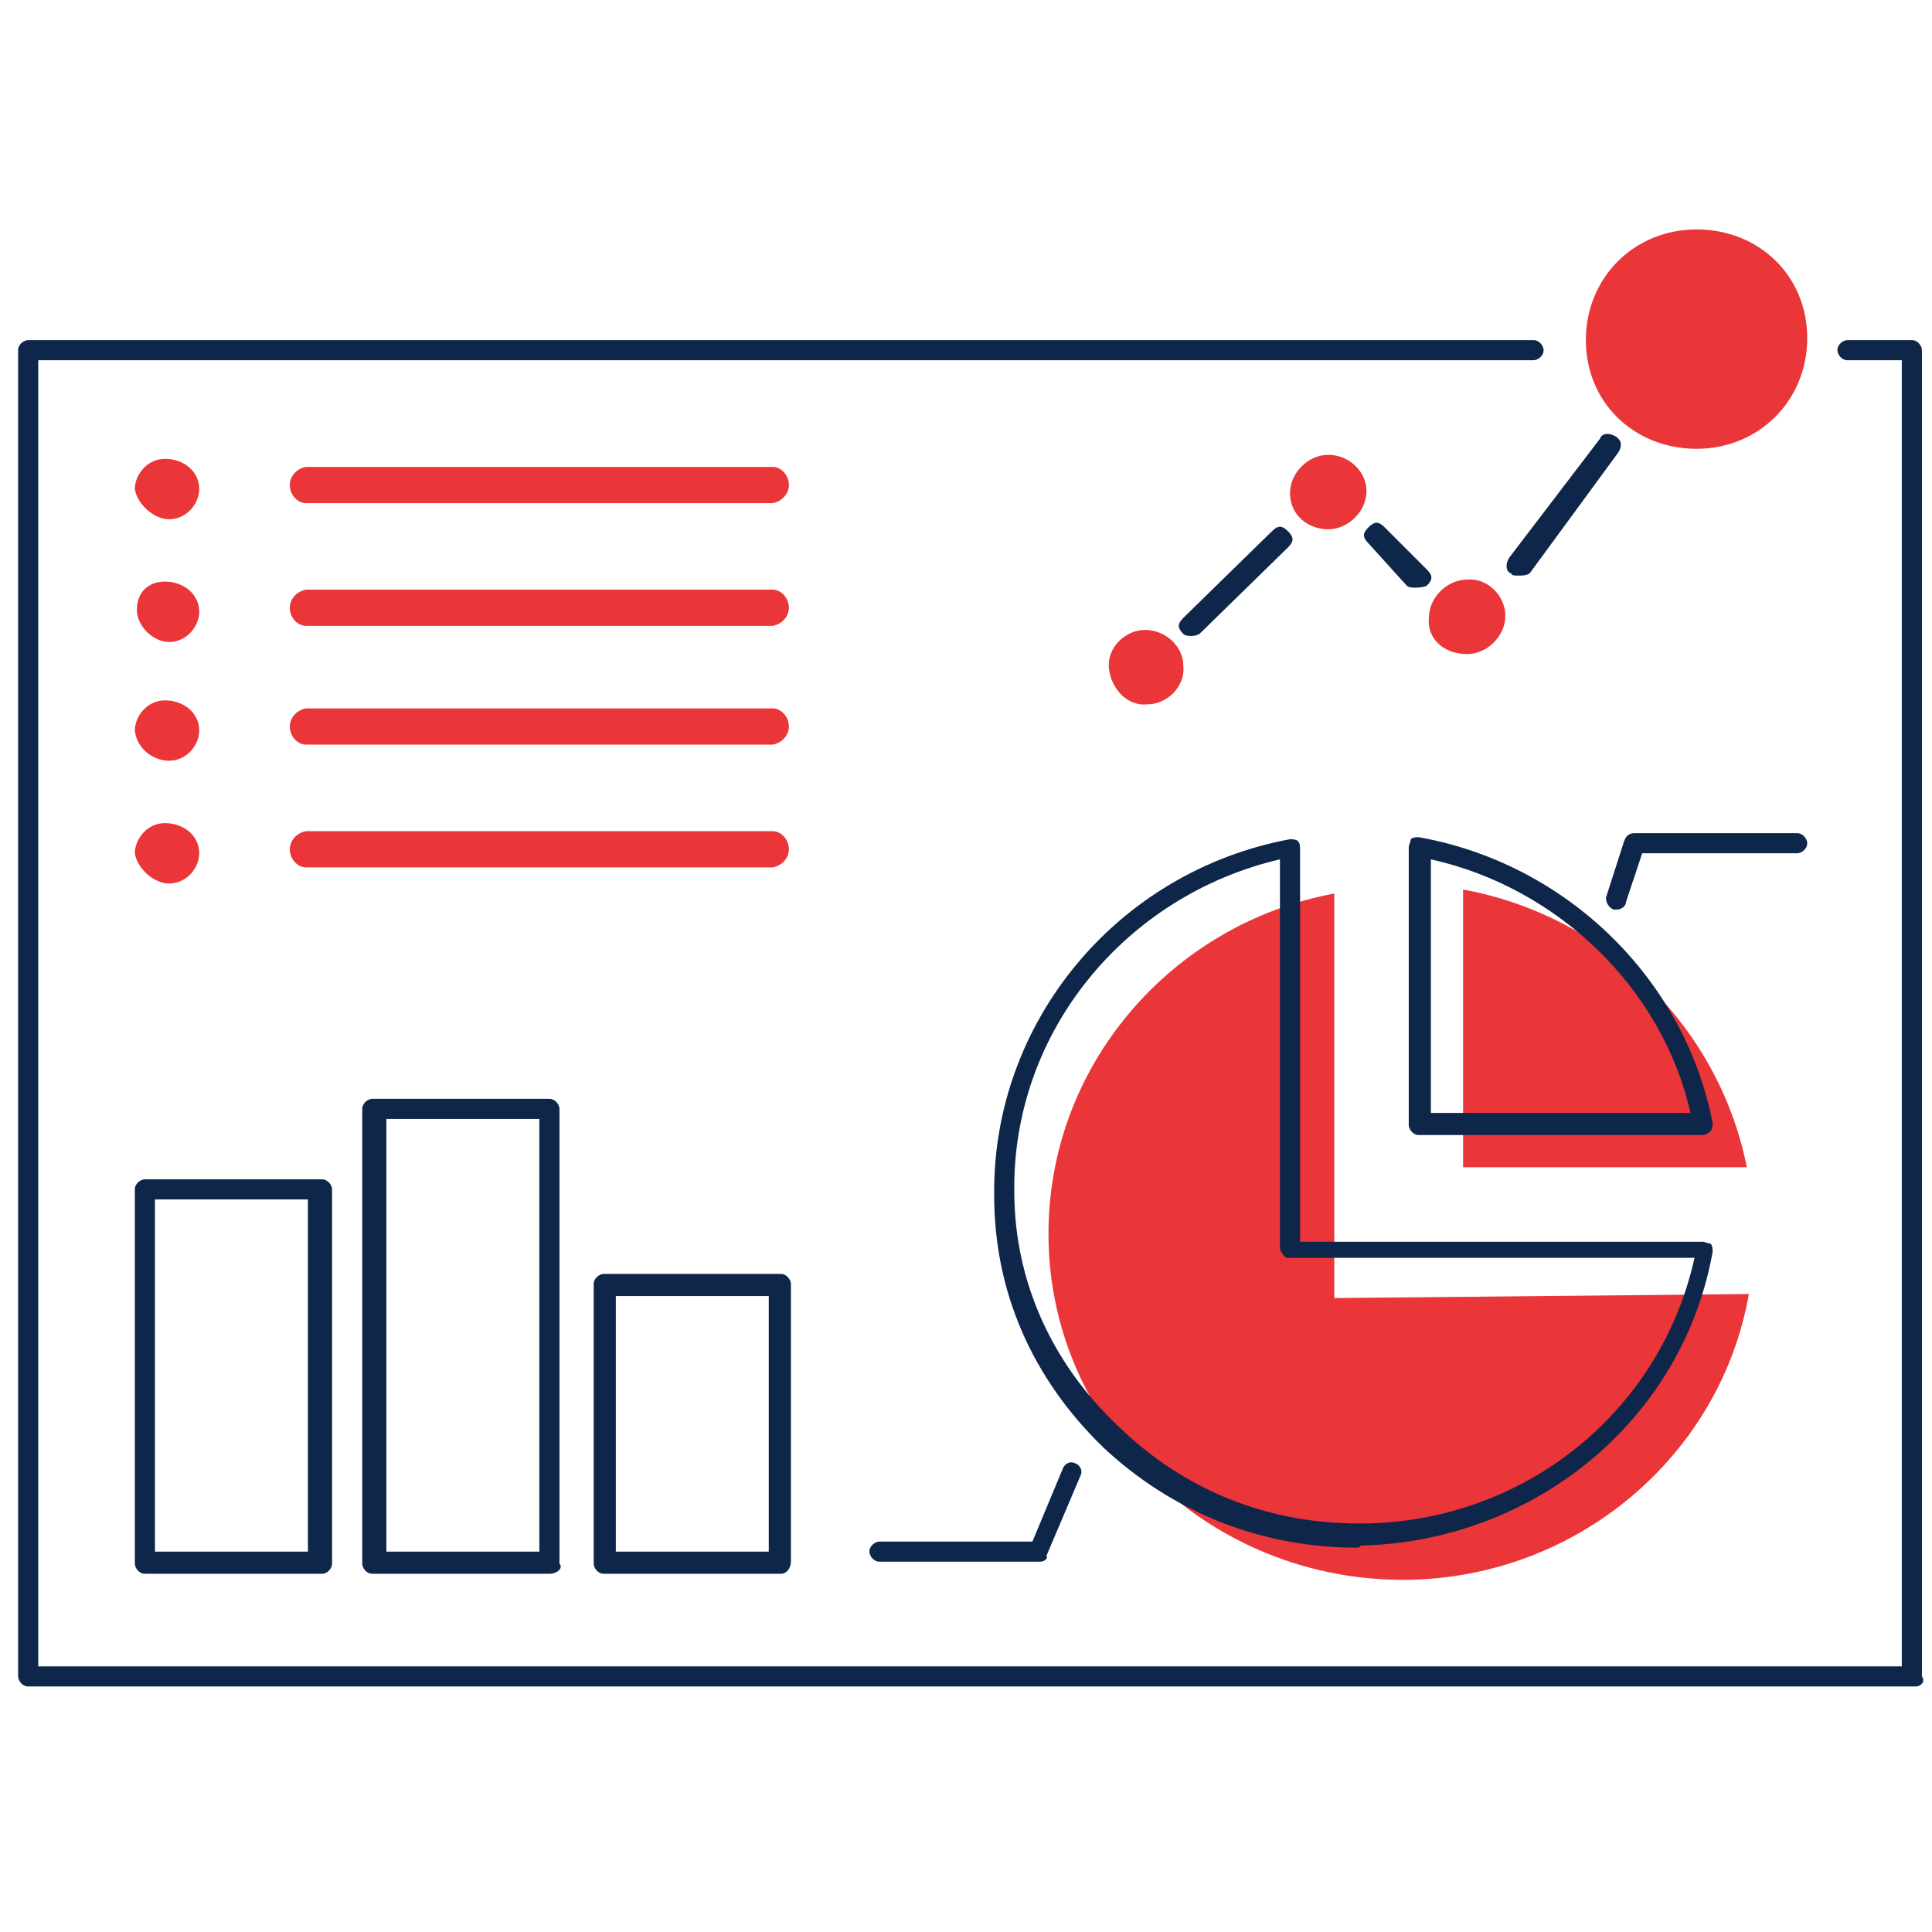
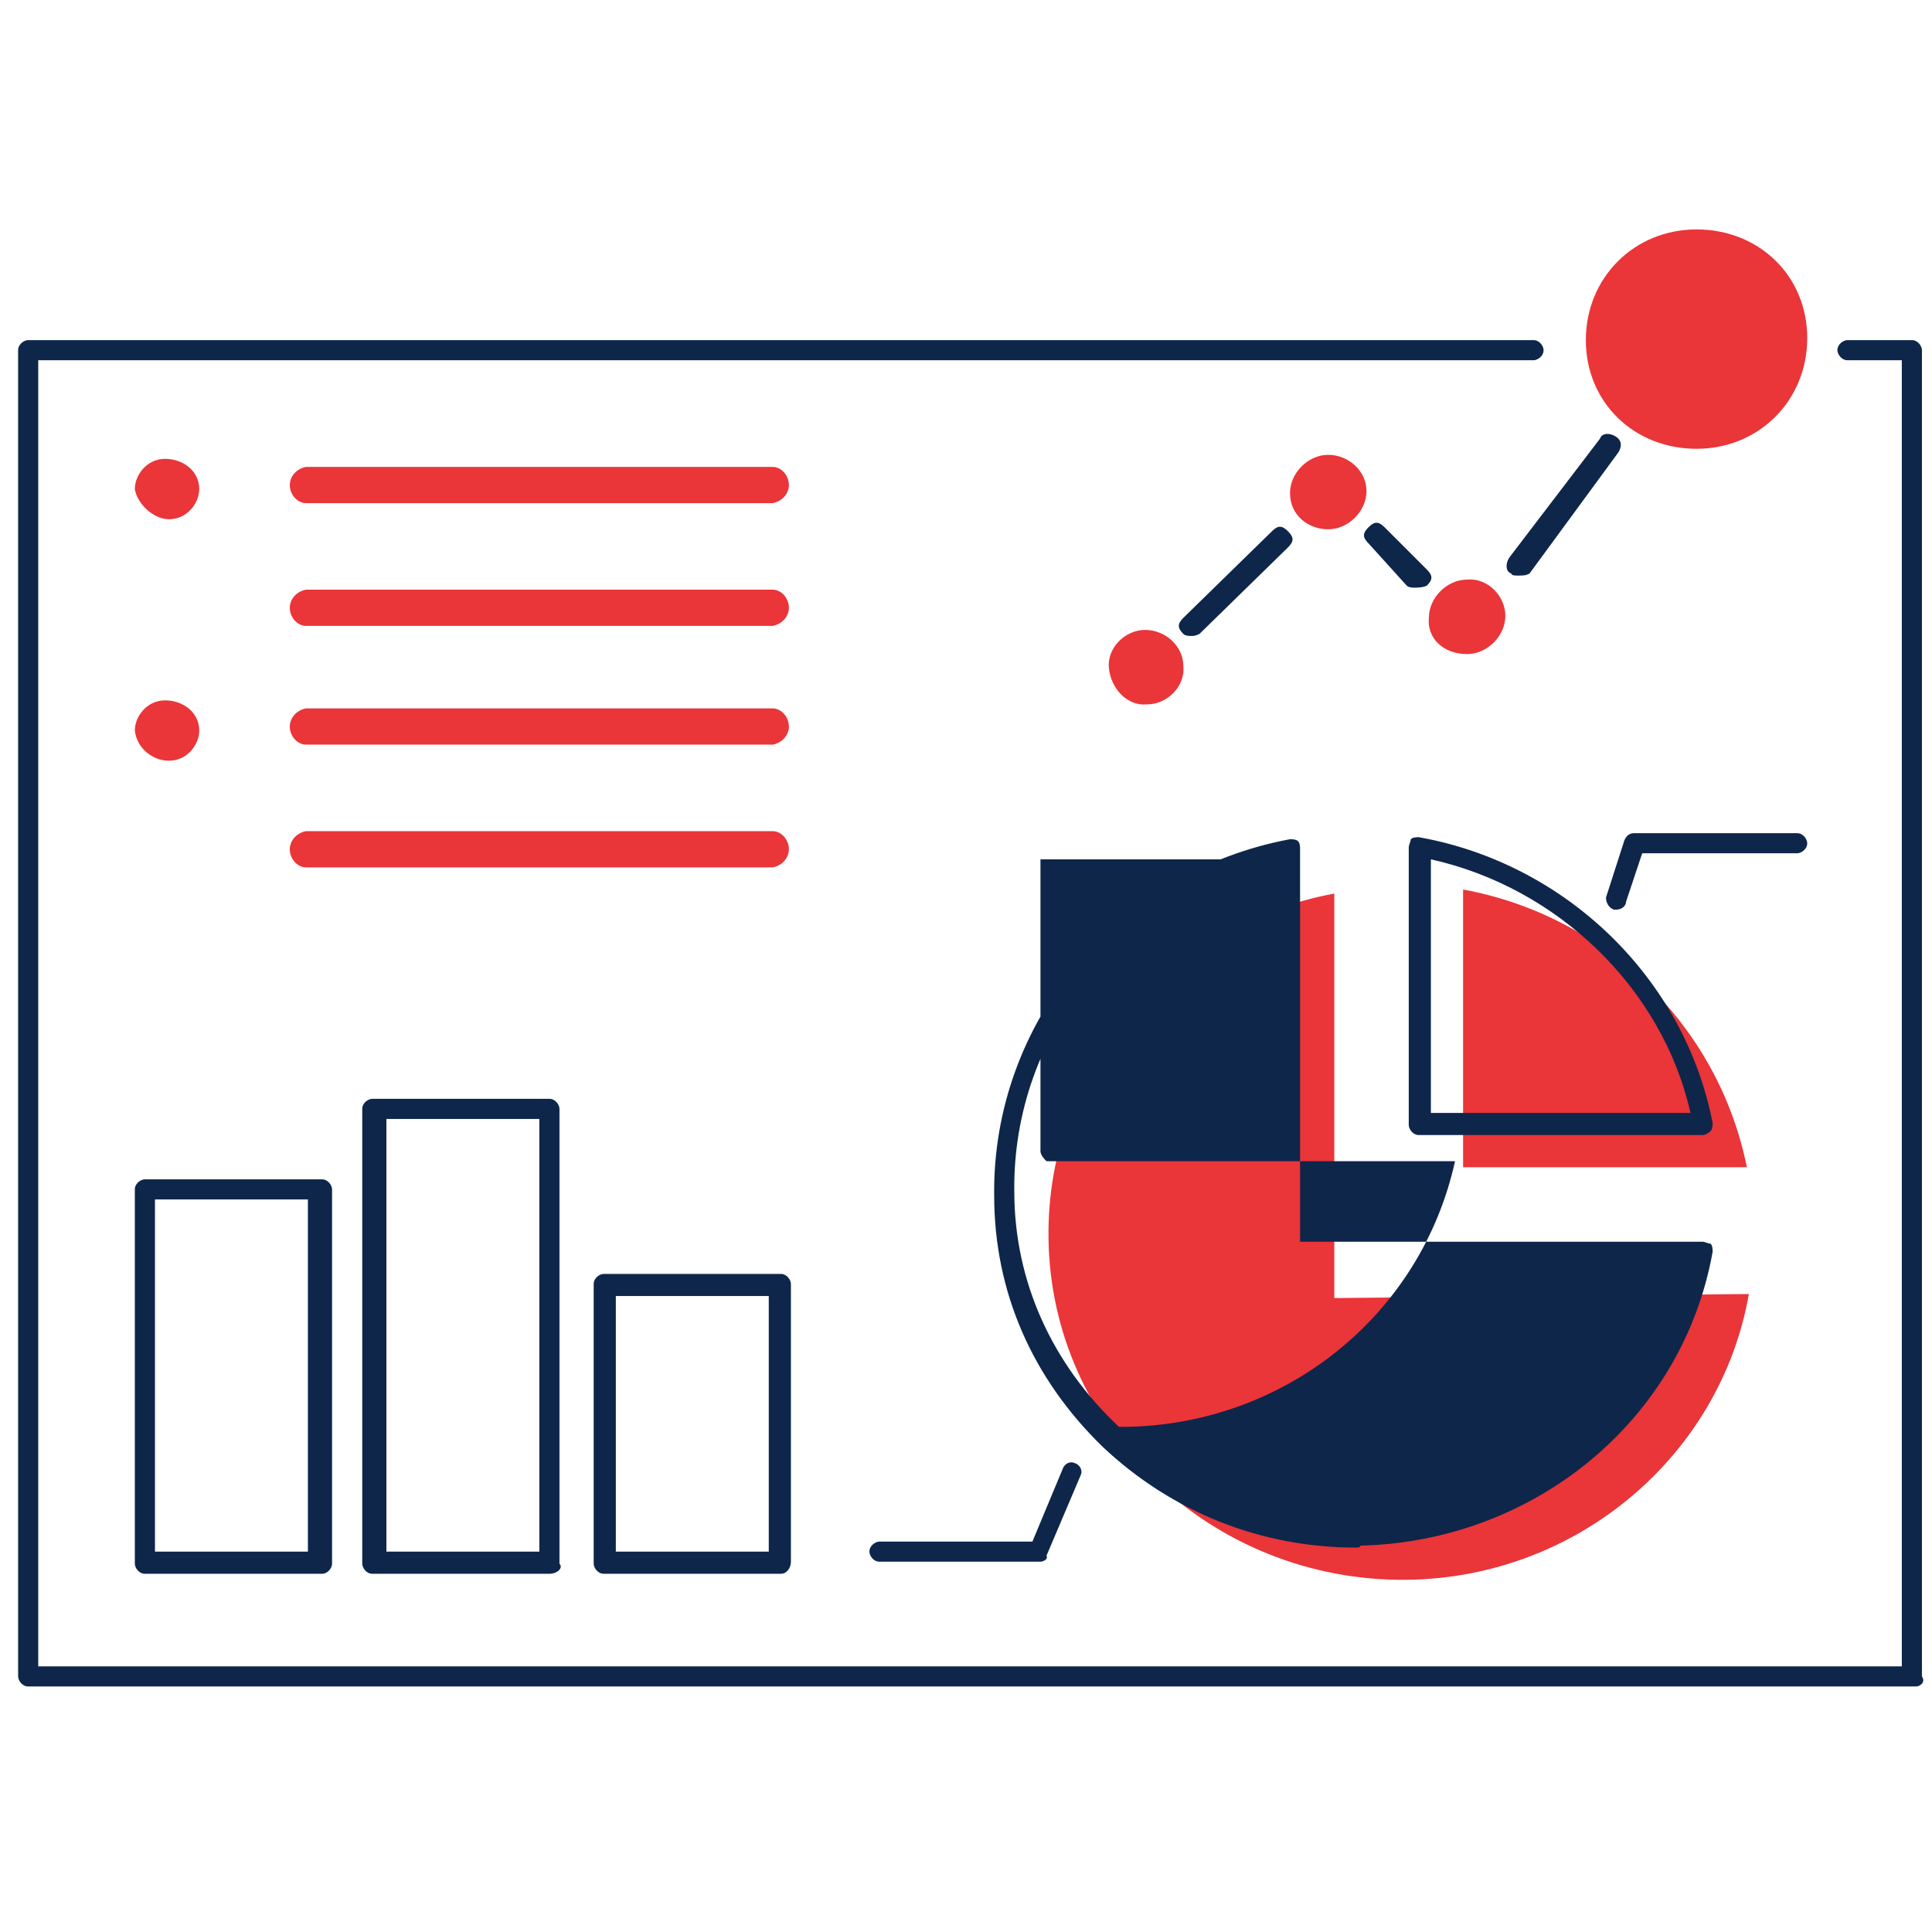
<svg xmlns="http://www.w3.org/2000/svg" version="1.1" id="Ebene_1" x="0px" y="0px" viewBox="0 0 96 96" style="enable-background:new 0 0 96 96;" xml:space="preserve">
  <style type="text/css">
	.st0{fill:#EA3539;}
	.st1{fill:#0E264A;}
</style>
  <path class="st0" d="M72.7,58h14.1c-1.4-7-7-12.5-14.1-13.8C72.7,44.2,72.7,58,72.7,58z" />
  <path class="st0" d="M66.3,64.5L66.3,64.5V44.4C58.2,45.9,52,53,52.1,61.5c0.1,9.5,8.1,17.1,17.8,17c8.5-0.1,15.6-6.2,17-14.2  L66.3,64.5L66.3,64.5z" />
  <path class="st1" d="M84.6,56.4H70.5c-0.3,0-0.5-0.3-0.5-0.5V42.1c0-0.1,0.1-0.3,0.1-0.4c0.1-0.1,0.3-0.1,0.4-0.1  c7.3,1.3,13.2,7,14.6,14.2c0,0.1,0,0.3-0.1,0.4C85,56.2,84.8,56.4,84.6,56.4z M71.1,55.3h12.9c-1.4-6.2-6.6-11.2-12.9-12.6V55.3z" />
-   <path class="st1" d="M67.4,76.9c-4.8,0-9.2-1.8-12.6-5c-3.5-3.4-5.4-7.7-5.4-12.5c-0.1-8.6,6.1-16.1,14.7-17.7c0.1,0,0.3,0,0.4,0.1  s0.1,0.3,0.1,0.4v19.5h20c0.1,0,0.3,0.1,0.4,0.1c0.1,0.1,0.1,0.3,0.1,0.4c-1.5,8.4-8.9,14.4-17.5,14.6  C67.6,76.9,67.4,76.9,67.4,76.9z M63.6,42.7c-7.7,1.8-13.3,8.6-13.2,16.5c0,4.5,1.9,8.6,5.2,11.7c3.2,3.1,7.3,4.8,11.9,4.8  c0.1,0,0.1,0,0.3,0c7.9-0.1,14.7-5.5,16.4-13.2h-20c-0.1,0-0.1,0-0.3,0c-0.1-0.1-0.3-0.3-0.3-0.5V42.7L63.6,42.7z" />
+   <path class="st1" d="M67.4,76.9c-4.8,0-9.2-1.8-12.6-5c-3.5-3.4-5.4-7.7-5.4-12.5c-0.1-8.6,6.1-16.1,14.7-17.7c0.1,0,0.3,0,0.4,0.1  s0.1,0.3,0.1,0.4v19.5h20c0.1,0,0.3,0.1,0.4,0.1c0.1,0.1,0.1,0.3,0.1,0.4c-1.5,8.4-8.9,14.4-17.5,14.6  C67.6,76.9,67.4,76.9,67.4,76.9z M63.6,42.7c-7.7,1.8-13.3,8.6-13.2,16.5c0,4.5,1.9,8.6,5.2,11.7c0.1,0,0.1,0,0.3,0c7.9-0.1,14.7-5.5,16.4-13.2h-20c-0.1,0-0.1,0-0.3,0c-0.1-0.1-0.3-0.3-0.3-0.5V42.7L63.6,42.7z" />
  <path class="st1" d="M80.3,45.2h-0.1c-0.3-0.1-0.4-0.4-0.4-0.6l0.9-2.8c0.1-0.3,0.3-0.4,0.5-0.4h8.1c0.3,0,0.5,0.3,0.5,0.5  c0,0.3-0.3,0.5-0.5,0.5h-7.7l-0.8,2.4C80.8,45,80.6,45.2,80.3,45.2z" />
  <path class="st1" d="M51.7,77.6h-8c-0.3,0-0.5-0.3-0.5-0.5c0-0.3,0.3-0.5,0.5-0.5h7.6l1.5-3.6c0.1-0.3,0.4-0.4,0.6-0.3  c0.3,0.1,0.4,0.4,0.3,0.6l-1.7,4C52.1,77.5,51.8,77.6,51.7,77.6z" />
  <path class="st1" d="M95.2,83.8H1.4c-0.3,0-0.5-0.3-0.5-0.5V17.4c0-0.3,0.3-0.5,0.5-0.5h74.8c0.3,0,0.5,0.3,0.5,0.5  c0,0.3-0.3,0.5-0.5,0.5H1.9v64.9h92.6V17.9h-2.7c-0.3,0-0.5-0.3-0.5-0.5c0-0.3,0.3-0.5,0.5-0.5H95c0.3,0,0.5,0.3,0.5,0.5v65.9  C95.7,83.6,95.4,83.8,95.2,83.8z" />
  <path class="st0" d="M84.3,22.3c3.1,0,5.5-2.4,5.5-5.5s-2.4-5.4-5.5-5.4c-3.1,0-5.5,2.4-5.5,5.5S81.2,22.3,84.3,22.3z" />
  <path class="st0" d="M72.9,32.5c1,0,1.9-0.9,1.9-1.9s-0.9-1.9-1.9-1.8c-1,0-1.9,0.9-1.9,1.9C70.9,31.7,71.7,32.5,72.9,32.5z" />
  <path class="st0" d="M66,26.3c1,0,1.9-0.9,1.9-1.9c0-1-0.9-1.8-1.9-1.8c-1,0-1.9,0.9-1.9,1.9C64.1,25.6,65,26.3,66,26.3z" />
  <path class="st0" d="M57,35c1,0,1.9-0.9,1.8-1.9c0-1-0.9-1.8-1.9-1.8s-1.9,0.9-1.8,1.9C55.2,34.2,56,35.1,57,35z" />
  <path class="st1" d="M59.2,31.6c-0.1,0-0.3,0-0.4-0.1c-0.3-0.3-0.3-0.5,0-0.8l4.4-4.3c0.3-0.3,0.5-0.3,0.8,0c0.3,0.3,0.3,0.5,0,0.8  l-4.4,4.3C59.4,31.6,59.3,31.6,59.2,31.6z" />
  <path class="st1" d="M70.3,29.2c-0.1,0-0.3,0-0.4-0.1L68,27c-0.3-0.3-0.3-0.5,0-0.8c0.3-0.3,0.5-0.3,0.8,0l2.1,2.1  c0.3,0.3,0.3,0.5,0,0.8C70.7,29.2,70.4,29.2,70.3,29.2z" />
  <path class="st1" d="M75.4,28.6c-0.1,0-0.3,0-0.3-0.1c-0.3-0.1-0.3-0.5-0.1-0.8l4.5-5.9c0.1-0.3,0.5-0.3,0.8-0.1s0.3,0.5,0.1,0.8  L76,28.5C75.8,28.6,75.7,28.6,75.4,28.6z" />
-   <path class="st0" d="M8.4,43.9c0.9,0,1.5-0.8,1.5-1.5c0-0.9-0.8-1.5-1.7-1.5c-0.9,0-1.5,0.8-1.5,1.5C6.8,43.1,7.6,43.9,8.4,43.9z" />
  <path class="st1" d="M16,78.2H7.2c-0.3,0-0.5-0.3-0.5-0.5V59.1c0-0.3,0.3-0.5,0.5-0.5H16c0.3,0,0.5,0.3,0.5,0.5v18.6  C16.5,77.9,16.3,78.2,16,78.2z M7.7,77.1h7.6V59.6H7.7V77.1z" />
  <path class="st1" d="M27.3,78.2h-8.8c-0.3,0-0.5-0.3-0.5-0.5V55.1c0-0.3,0.3-0.5,0.5-0.5h8.8c0.3,0,0.5,0.3,0.5,0.5v22.6  C28,77.9,27.7,78.2,27.3,78.2z M19.2,77.1h7.6V55.6h-7.6C19.2,55.6,19.2,77.1,19.2,77.1z" />
  <path class="st1" d="M38.8,78.2H30c-0.3,0-0.5-0.3-0.5-0.5V63.8c0-0.3,0.3-0.5,0.5-0.5h8.8c0.3,0,0.5,0.3,0.5,0.5v13.8  C39.3,77.9,39.1,78.2,38.8,78.2z M30.6,77.1h7.6V64.4h-7.6V77.1z" />
  <path class="st0" d="M15.2,43.1c-0.4,0-0.8-0.4-0.8-0.9c0-0.4,0.3-0.8,0.8-0.9c7.7,0,15.5,0,23.2,0c0.4,0,0.8,0.4,0.8,0.9  c0,0.4-0.3,0.8-0.8,0.9C30.7,43.1,23,43.1,15.2,43.1z" />
  <path class="st0" d="M15.2,37c-0.4,0-0.8-0.4-0.8-0.9c0-0.4,0.3-0.8,0.8-0.9c7.7,0,15.5,0,23.2,0c0.4,0,0.8,0.4,0.8,0.9  c0,0.4-0.3,0.8-0.8,0.9C30.7,37,23,37,15.2,37z" />
  <path class="st0" d="M15.2,31.1c-0.4,0-0.8-0.4-0.8-0.9c0-0.4,0.3-0.8,0.8-0.9c7.7,0,15.5,0,23.2,0c0.4,0,0.8,0.4,0.8,0.9  c0,0.4-0.3,0.8-0.8,0.9C30.7,31.1,23,31.1,15.2,31.1z" />
  <path class="st0" d="M15.2,25c-0.4,0-0.8-0.4-0.8-0.9c0-0.4,0.3-0.8,0.8-0.9c7.7,0,15.5,0,23.2,0c0.4,0,0.8,0.4,0.8,0.9  c0,0.4-0.3,0.8-0.8,0.9C30.7,25,23,25,15.2,25z" />
  <path class="st0" d="M8.4,37.8c0.9,0,1.5-0.8,1.5-1.5c0-0.9-0.8-1.5-1.7-1.5s-1.5,0.8-1.5,1.5C6.8,37.2,7.6,37.8,8.4,37.8z" />
-   <path class="st0" d="M8.4,31.9c0.9,0,1.5-0.8,1.5-1.5c0-0.9-0.8-1.5-1.7-1.5s-1.4,0.6-1.4,1.4C6.8,31.1,7.6,31.9,8.4,31.9z" />
  <path class="st0" d="M8.4,25.8c0.9,0,1.5-0.8,1.5-1.5c0-0.9-0.8-1.5-1.7-1.5c-0.9,0-1.5,0.8-1.5,1.5C6.8,25,7.6,25.8,8.4,25.8z" />
</svg>